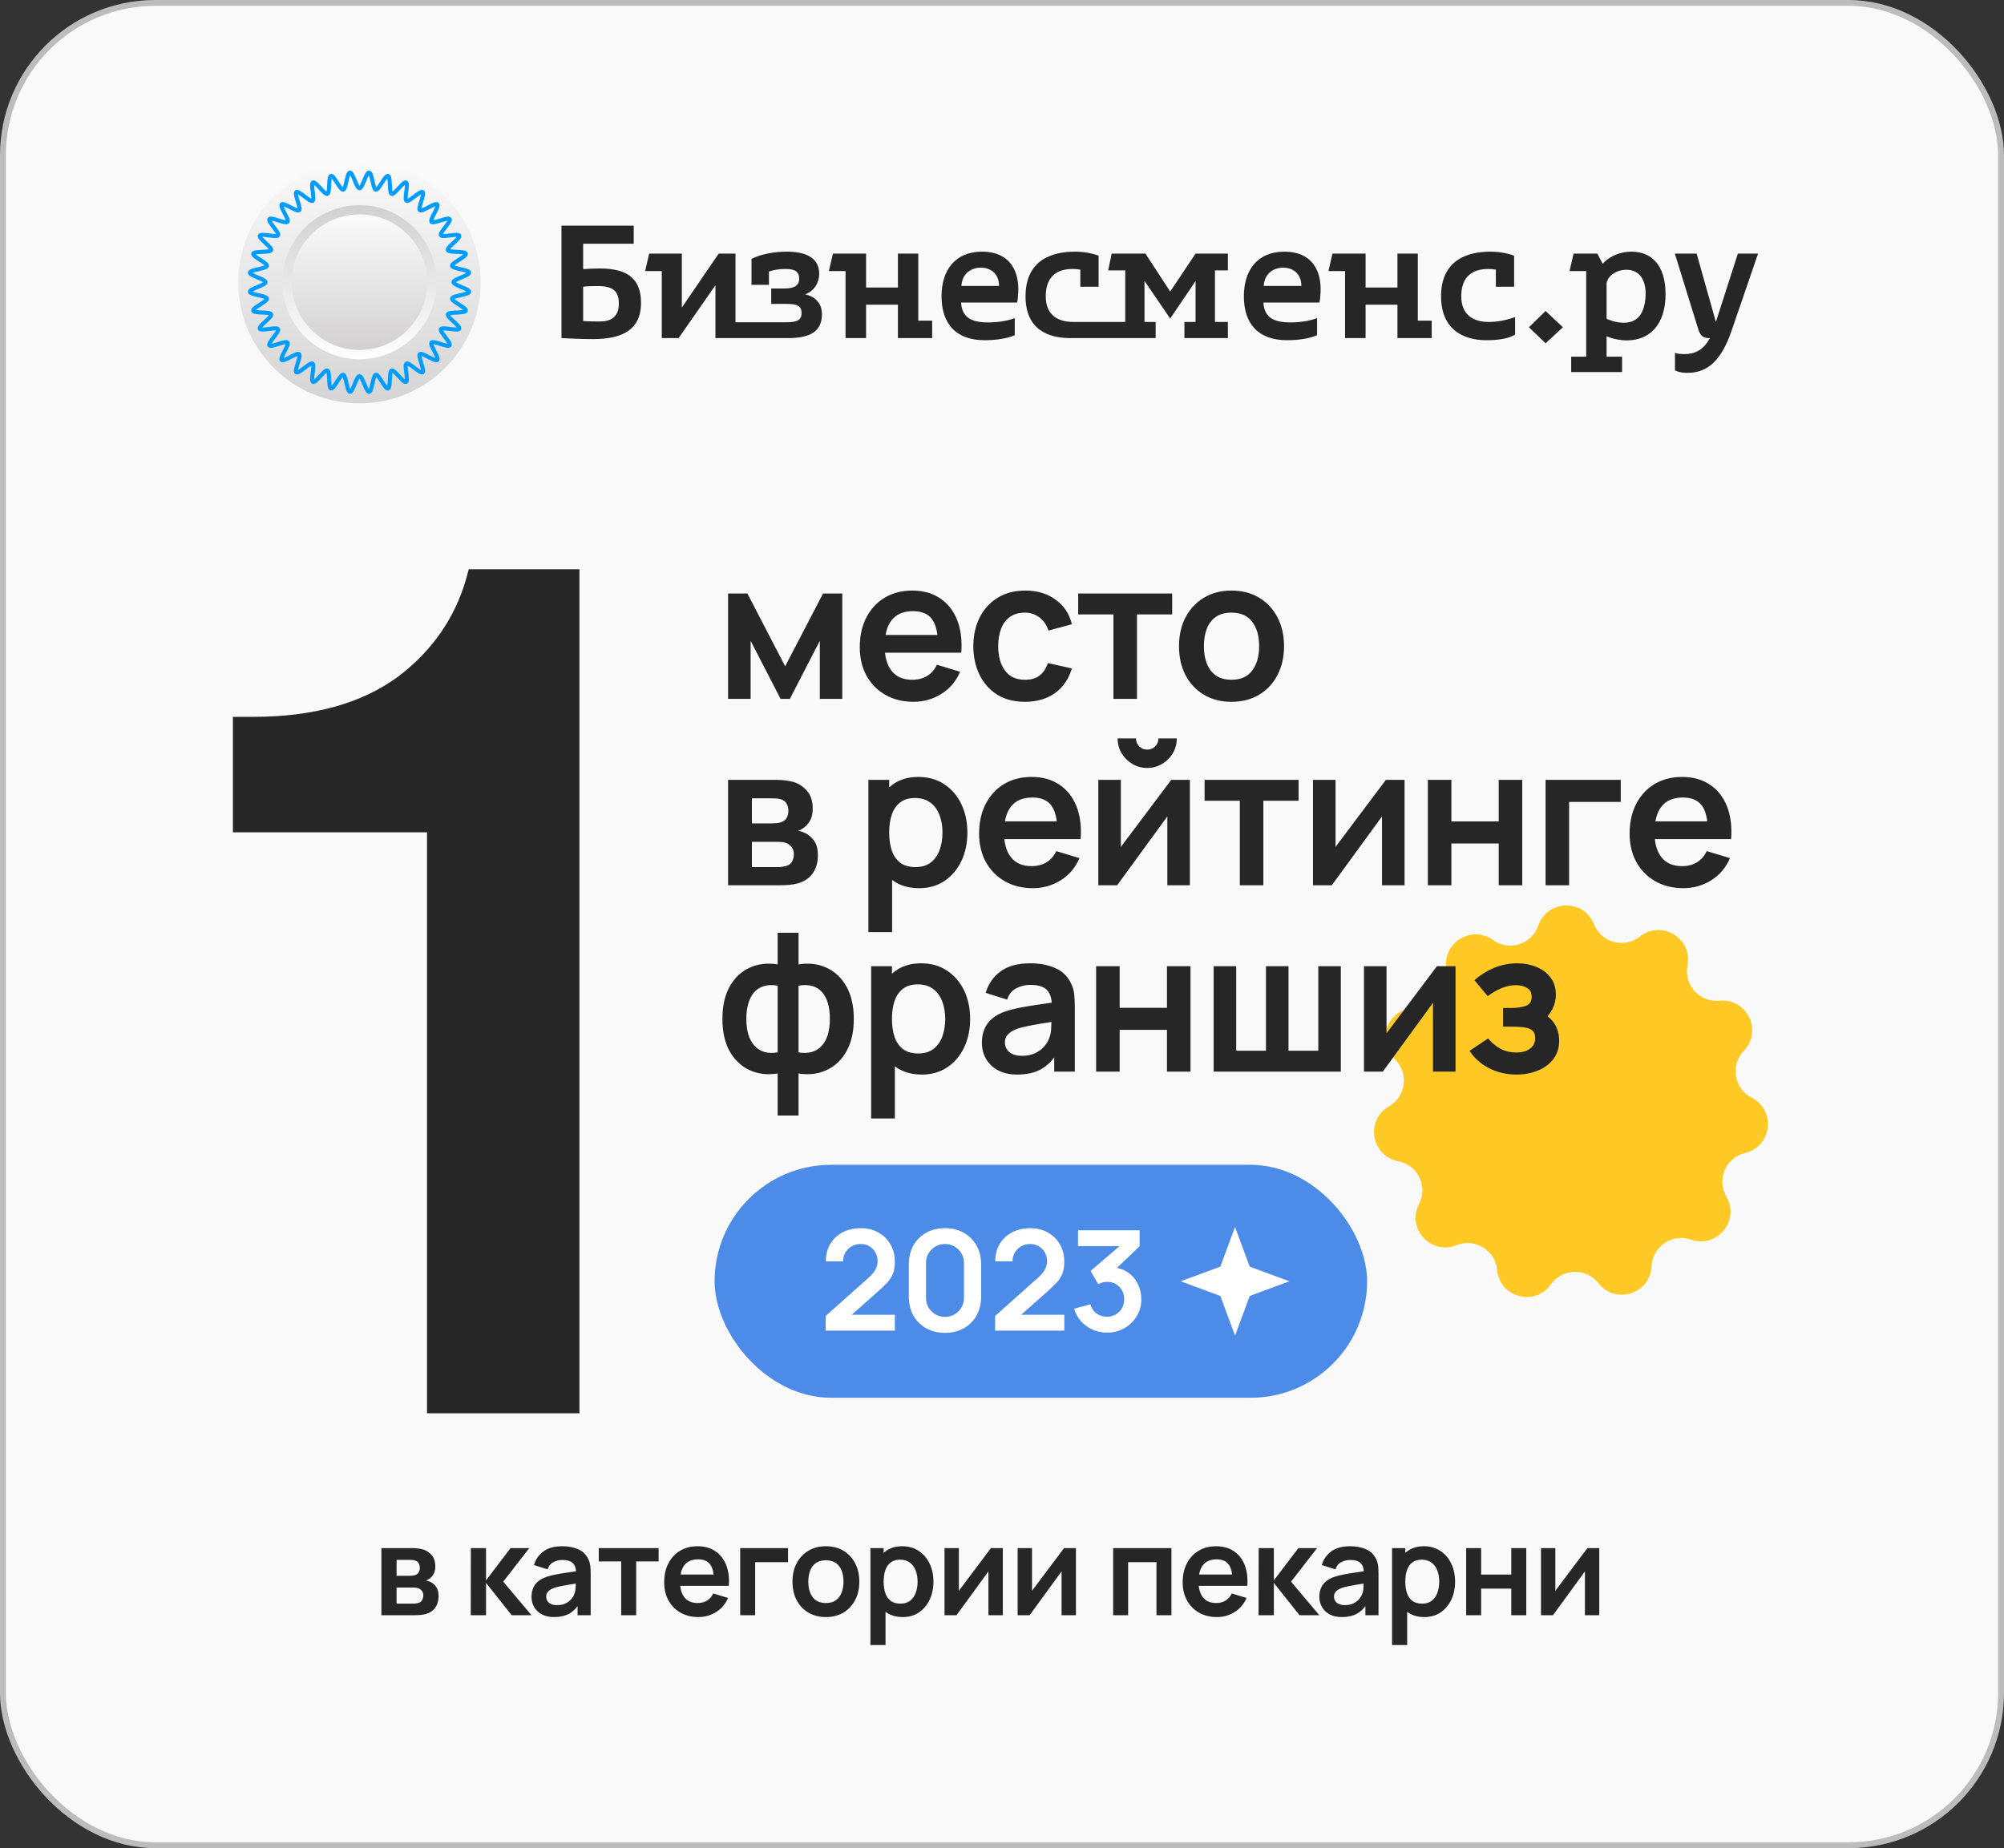
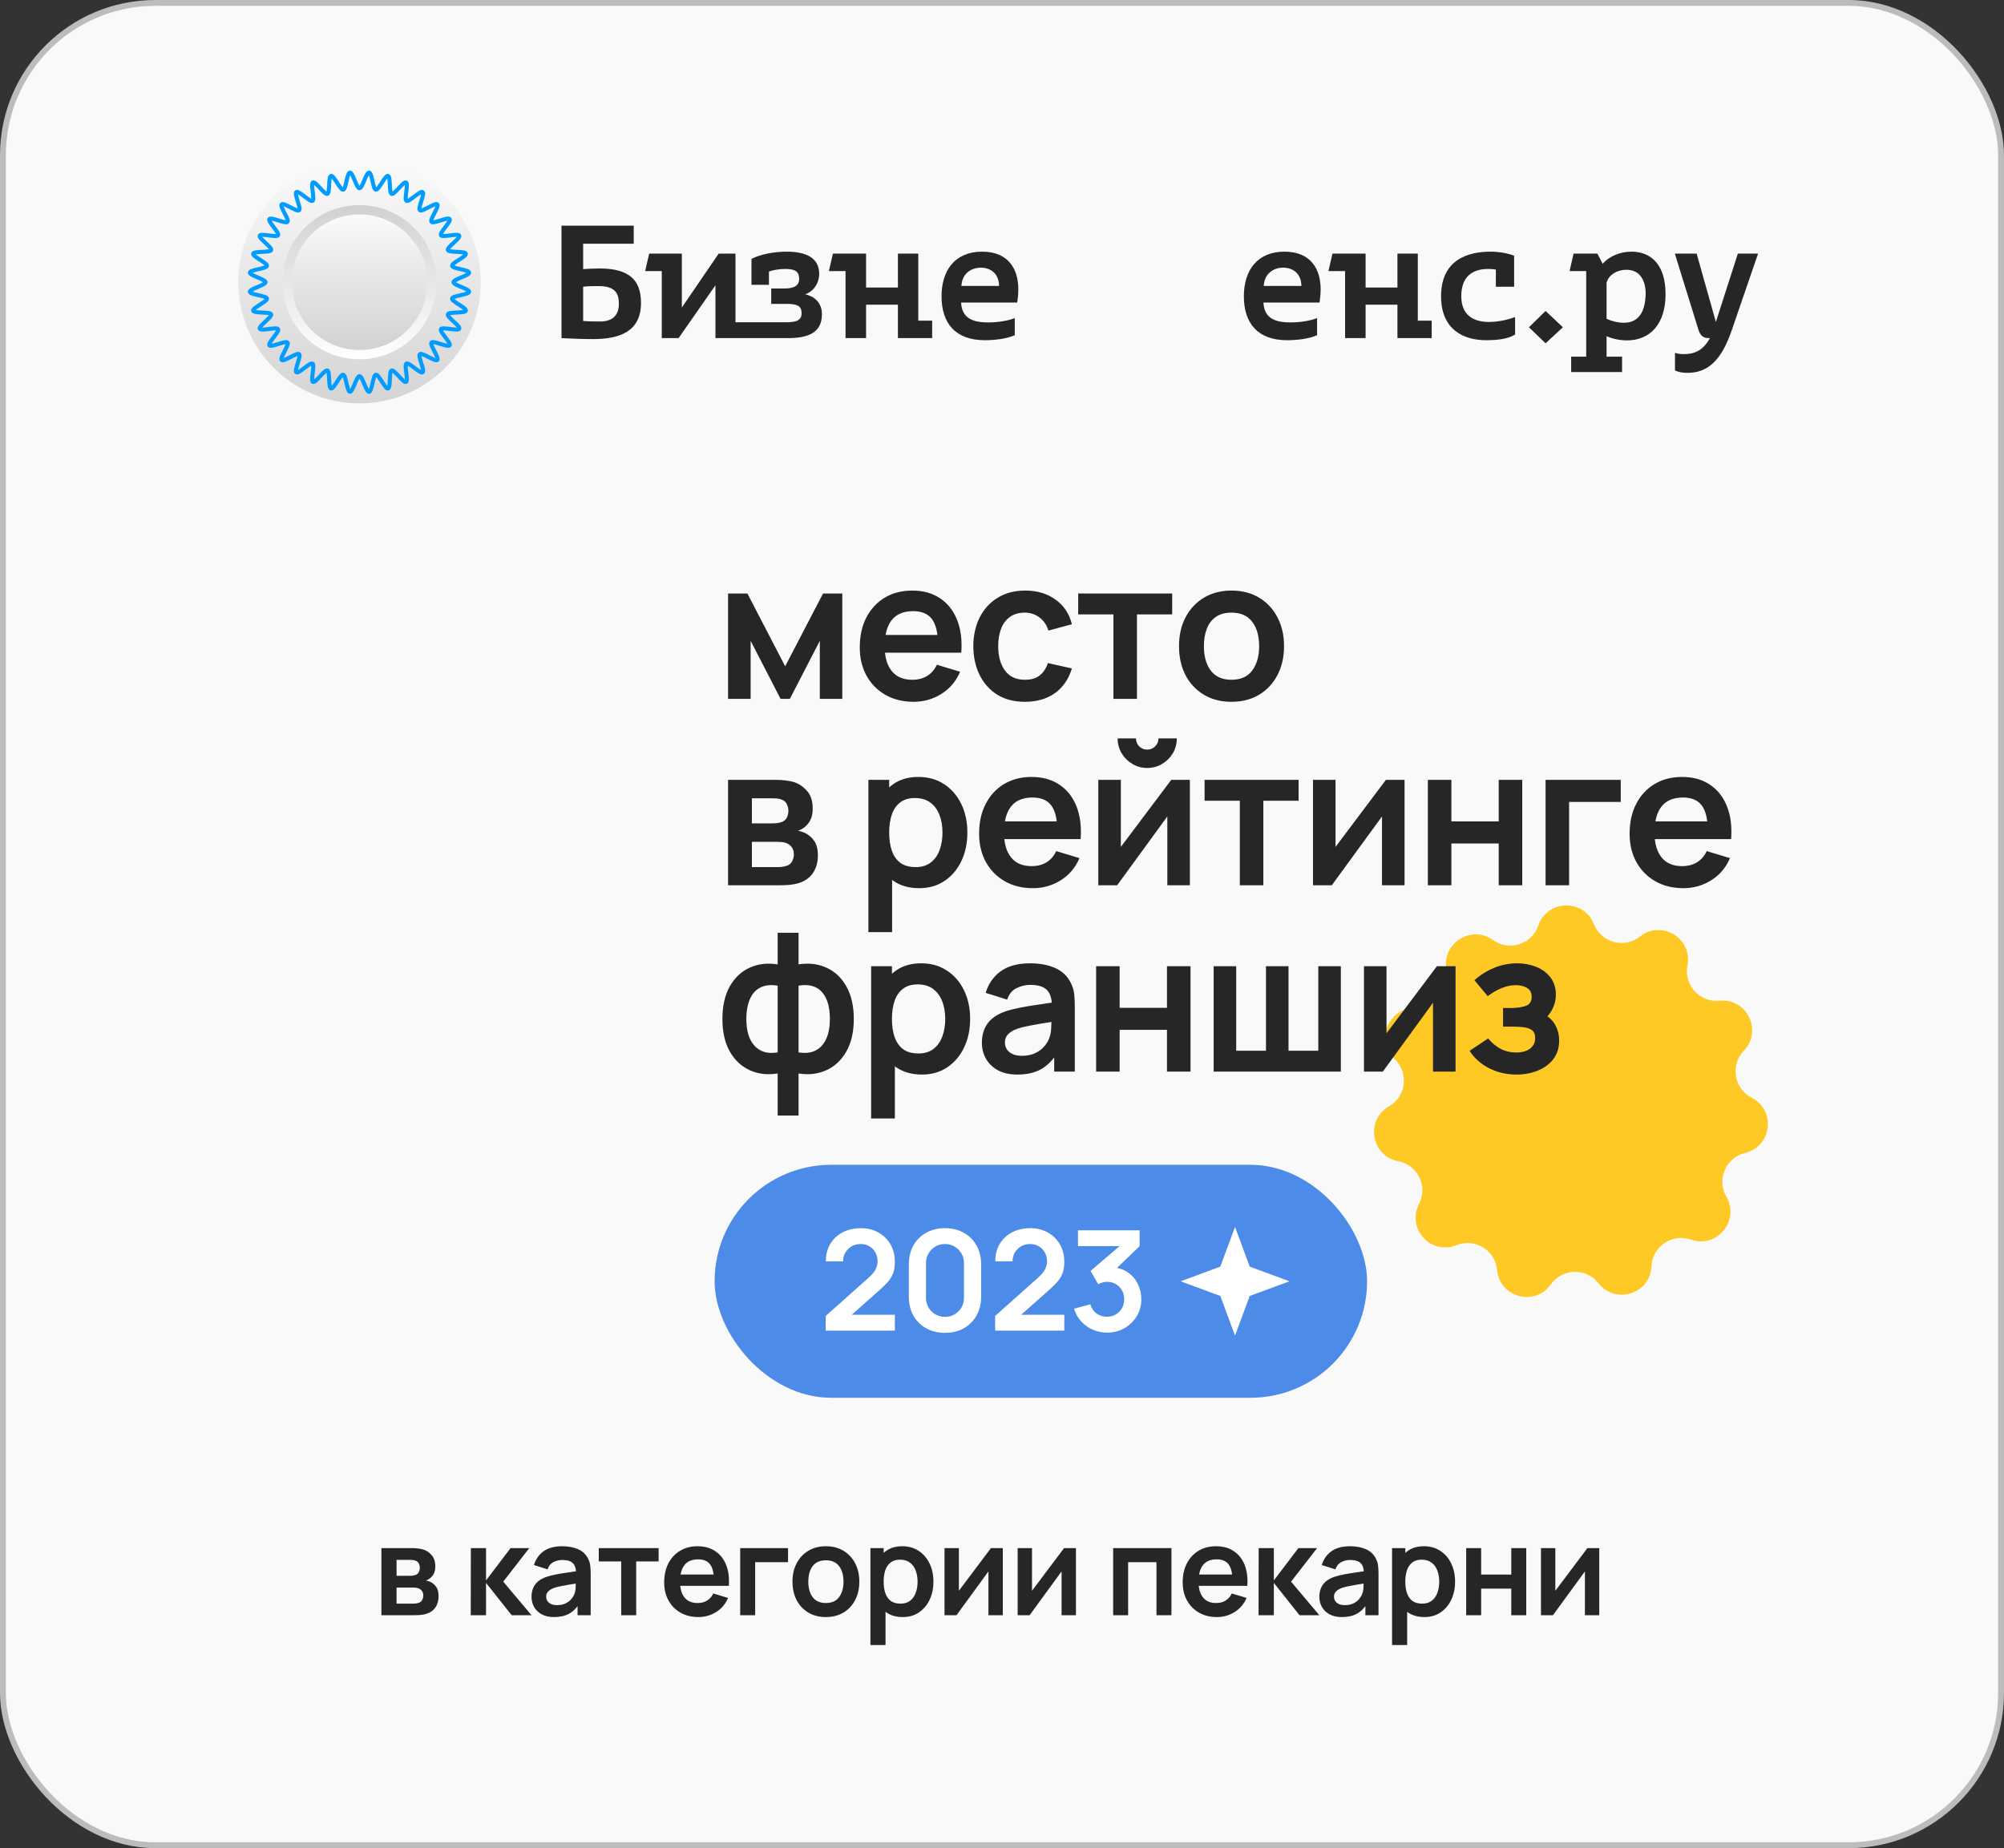
<svg xmlns="http://www.w3.org/2000/svg" width="129" height="119" viewBox="0 0 129 119" fill="none">
  <rect x="0" y="0" width="129" height="119" fill="#333333" stroke="none" />
  <rect x="0.188" y="0.188" width="128.623" height="118.623" rx="9.812" fill="#F9F9F9" />
  <path d="M99.832 82.7C98.808 84.15 96.533 83.54 96.371 81.772V81.772C96.255 80.498 94.941 79.697 93.754 80.177V80.177C92.109 80.843 90.525 79.1 91.344 77.526V77.526C91.935 76.391 91.263 75.006 90.005 74.769V74.769C88.261 74.44 87.87 72.117 89.411 71.236V71.236C90.522 70.6 90.705 69.072 89.775 68.192V68.192C88.485 66.973 89.412 64.808 91.185 64.899V64.899C92.463 64.965 93.443 63.778 93.136 62.535V62.535C92.711 60.812 94.662 59.492 96.103 60.527V60.527C97.143 61.274 98.609 60.806 99.023 59.594V59.594C99.597 57.914 101.952 57.858 102.605 59.509V59.509C103.076 60.699 104.562 61.097 105.566 60.302V60.302C106.956 59.199 108.968 60.425 108.625 62.166V62.166C108.377 63.423 109.413 64.562 110.687 64.435V64.435C112.453 64.259 113.482 66.378 112.252 67.657V67.657C111.365 68.58 111.62 70.098 112.76 70.68V70.68C114.341 71.487 114.061 73.826 112.335 74.237V74.237C111.09 74.534 110.484 75.949 111.128 77.055V77.055C112.022 78.589 110.522 80.405 108.847 79.818V79.818C107.639 79.394 106.365 80.257 106.309 81.536V81.536C106.231 83.309 103.988 84.026 102.896 82.627V82.627C102.109 81.617 100.57 81.654 99.832 82.7V82.7Z" fill="#FFC925" />
-   <path d="M30.171 36.652H37.3V91H27.488V53.592H14.993V46.157H16.296C20.18 46.157 23.297 45.288 25.648 43.551C27.999 41.762 29.506 39.462 30.171 36.652Z" fill="#262626" />
  <g opacity="0.99" clip-path="url(#clip0_1529_2)">
    <path d="M15.336 18.171C15.336 22.48 18.83 25.973 23.139 25.973C27.448 25.973 30.942 22.48 30.942 18.171C30.942 13.861 27.448 10.368 23.139 10.368C18.83 10.368 15.336 13.861 15.336 18.171Z" fill="url(#paint0_linear_1529_2)" />
    <path d="M18.175 18.171C18.175 20.911 20.397 23.133 23.137 23.133C25.878 23.133 28.1 20.911 28.1 18.171C28.1 15.43 25.878 13.209 23.137 13.209C20.397 13.209 18.175 15.43 18.175 18.171Z" fill="url(#paint1_linear_1529_2)" />
    <path d="M18.776 18.171C18.776 20.581 20.73 22.535 23.14 22.535C25.551 22.535 27.505 20.581 27.505 18.171C27.505 15.76 25.551 13.806 23.14 13.806C20.73 13.806 18.776 15.76 18.776 18.171Z" fill="url(#paint2_linear_1529_2)" />
    <path d="M29.189 18.17C29.189 17.977 30.215 17.742 30.199 17.553C30.182 17.361 29.13 17.306 29.098 17.119C29.064 16.93 30.035 16.52 29.986 16.337C29.936 16.151 28.891 16.28 28.826 16.102C28.76 15.921 29.644 15.348 29.563 15.175C29.482 15.002 28.475 15.312 28.38 15.147C28.284 14.981 29.054 14.263 28.945 14.107C28.835 13.95 27.897 14.43 27.774 14.284C27.651 14.137 28.286 13.296 28.151 13.161C28.016 13.026 27.175 13.661 27.028 13.538C26.882 13.415 27.362 12.477 27.205 12.367C27.049 12.258 26.331 13.028 26.165 12.932C26 12.837 26.31 11.83 26.136 11.749C25.964 11.668 25.391 12.552 25.21 12.486C25.032 12.421 25.161 11.376 24.975 11.326C24.792 11.277 24.382 12.248 24.193 12.214C24.006 12.182 23.951 11.13 23.759 11.113C23.57 11.097 23.334 12.123 23.142 12.123C22.949 12.123 22.713 11.097 22.525 11.113C22.333 11.13 22.277 12.182 22.091 12.214C21.901 12.248 21.491 11.277 21.308 11.326C21.123 11.376 21.252 12.421 21.073 12.486C20.893 12.552 20.32 11.668 20.147 11.749C19.973 11.83 20.283 12.837 20.118 12.932C19.953 13.028 19.234 12.258 19.078 12.367C18.921 12.477 19.401 13.415 19.255 13.538C19.109 13.661 18.268 13.026 18.133 13.161C17.998 13.296 18.632 14.137 18.509 14.284C18.386 14.43 17.448 13.95 17.339 14.107C17.229 14.263 18 14.981 17.904 15.147C17.808 15.312 16.801 15.002 16.72 15.176C16.64 15.348 17.523 15.921 17.458 16.102C17.393 16.28 16.347 16.151 16.298 16.337C16.249 16.52 17.219 16.93 17.186 17.119C17.153 17.306 16.101 17.361 16.084 17.553C16.068 17.742 17.095 17.977 17.095 18.17C17.095 18.363 16.068 18.599 16.084 18.787C16.101 18.979 17.153 19.035 17.186 19.221C17.219 19.41 16.249 19.82 16.298 20.004C16.347 20.189 17.393 20.06 17.458 20.239C17.523 20.419 16.64 20.992 16.72 21.165C16.801 21.339 17.808 21.029 17.904 21.194C18 21.359 17.229 22.078 17.339 22.234C17.449 22.391 18.387 21.911 18.509 22.057C18.632 22.203 17.998 23.044 18.133 23.179C18.268 23.314 19.109 22.68 19.255 22.803C19.401 22.926 18.922 23.863 19.078 23.973C19.234 24.083 19.953 23.312 20.118 23.408C20.283 23.504 19.974 24.511 20.147 24.592C20.32 24.672 20.893 23.789 21.073 23.854C21.252 23.919 21.123 24.965 21.308 25.014C21.491 25.063 21.901 24.093 22.091 24.126C22.277 24.159 22.333 25.211 22.525 25.228C22.713 25.244 22.949 24.217 23.142 24.217C23.334 24.217 23.57 25.244 23.759 25.228C23.951 25.211 24.006 24.159 24.193 24.126C24.382 24.093 24.792 25.063 24.975 25.014C25.161 24.965 25.032 23.919 25.21 23.854C25.391 23.789 25.964 24.672 26.136 24.592C26.31 24.511 26 23.504 26.165 23.408C26.331 23.312 27.049 24.083 27.206 23.973C27.362 23.863 26.882 22.925 27.029 22.803C27.175 22.68 28.016 23.314 28.151 23.179C28.286 23.044 27.651 22.203 27.774 22.057C27.897 21.911 28.835 22.39 28.945 22.234C29.054 22.078 28.284 21.359 28.38 21.194C28.475 21.029 29.482 21.338 29.563 21.165C29.644 20.992 28.76 20.419 28.826 20.239C28.891 20.06 29.936 20.189 29.986 20.004C30.035 19.82 29.064 19.41 29.098 19.221C29.13 19.035 30.182 18.979 30.199 18.787C30.215 18.599 29.189 18.363 29.189 18.17Z" stroke="#009BFF" stroke-width="0.26" stroke-miterlimit="10" />
    <path d="M37.538 15.694H40.794V14.529H36.144V21.77C36.737 21.801 37.475 21.833 38.183 21.833C39.91 21.833 41.262 21.333 41.262 19.502C41.262 18.025 40.492 17.286 38.599 17.286C38.276 17.286 37.86 17.307 37.538 17.328V15.694ZM37.538 18.462C37.86 18.42 38.162 18.42 38.516 18.42C39.598 18.42 39.837 18.878 39.837 19.565C39.837 20.199 39.525 20.699 38.64 20.699C38.307 20.699 37.933 20.699 37.538 20.667V18.462Z" fill="#242424" />
    <path d="M48.374 18.337H49.498V17.484C49.727 17.401 50.122 17.317 50.538 17.317C51.173 17.317 51.444 17.474 51.444 17.962C51.444 18.347 51.173 18.576 50.507 18.576H49.644V19.565H50.59C51.35 19.565 51.599 19.71 51.599 20.168C51.599 20.584 51.329 20.751 50.632 20.751H47.344V16.329H46.263L43.89 19.804V16.329H41.789L41.529 17.453H42.6V21.77H43.682L46.054 18.368V21.77H50.705C51.901 21.77 52.91 21.5 52.91 20.23C52.91 19.658 52.609 19.128 51.828 18.951C52.421 18.743 52.733 18.181 52.733 17.64C52.733 16.589 51.87 16.204 50.632 16.204C49.841 16.204 48.936 16.371 48.374 16.672V18.337Z" fill="#242424" />
    <path d="M55.75 19.617H57.8V21.77H60.005V20.647H59.111V16.329H57.8V18.514H55.75V16.329H53.617L53.357 17.453H54.429V21.77H55.75V19.617Z" fill="#242424" />
    <path d="M65.477 19.481C65.519 19.232 65.55 18.92 65.55 18.618C65.55 17.39 64.967 16.204 63.219 16.204C61.451 16.204 60.608 17.432 60.608 19.076C60.608 20.823 61.513 21.905 63.386 21.905C63.979 21.905 64.759 21.833 65.321 21.583V20.48C64.925 20.647 64.239 20.761 63.625 20.761C62.689 20.761 61.919 20.543 61.867 19.481H65.477ZM61.888 18.41C61.929 17.609 62.522 17.234 63.136 17.234C63.729 17.234 64.301 17.578 64.312 18.41H61.888Z" fill="#242424" />
-     <path d="M79.041 20.73H78.209V17.411H79.041V16.329H76.96L75.327 18.774L73.735 16.329H71.561L71.332 17.411H72.434V20.73H69.085C68.148 20.73 67.316 20.324 67.316 19.076C67.316 17.806 68.034 17.317 69.053 17.317C69.22 17.317 69.365 17.328 69.542 17.359V18.462H70.718V16.464C70.291 16.298 69.719 16.204 69.189 16.204C67.815 16.204 66.016 16.672 66.016 19.076C66.016 21.198 67.43 21.77 68.918 21.77H74.39V20.73H73.672V18.087L75.327 20.511L76.96 18.098V20.73H76.242V21.77H79.041V20.73Z" fill="#242424" />
    <path d="M84.938 19.481C84.979 19.232 85.011 18.92 85.011 18.618C85.011 17.39 84.428 16.204 82.68 16.204C80.912 16.204 80.069 17.432 80.069 19.076C80.069 20.823 80.974 21.905 82.847 21.905C83.44 21.905 84.22 21.833 84.782 21.583V20.48C84.386 20.647 83.7 20.761 83.086 20.761C82.15 20.761 81.38 20.543 81.328 19.481H84.938ZM81.349 18.41C81.39 17.609 81.983 17.234 82.597 17.234C83.19 17.234 83.762 17.578 83.773 18.41H81.349Z" fill="#242424" />
    <path d="M87.905 19.617H89.955V21.77H92.16V20.647H91.266V16.329H89.955V18.514H87.905V16.329H85.773L85.513 17.453H86.584V21.77H87.905V19.617Z" fill="#242424" />
    <path d="M97.528 20.418C96.998 20.605 96.425 20.73 95.832 20.73C94.896 20.73 94.064 20.324 94.064 19.076C94.064 17.806 94.782 17.317 95.801 17.317C95.968 17.317 96.113 17.328 96.29 17.359V18.462H97.466V16.464C97.039 16.298 96.467 16.204 95.936 16.204C94.563 16.204 92.763 16.672 92.763 19.076C92.763 21.198 94.178 21.905 95.666 21.905C96.311 21.905 97.05 21.843 97.528 21.541V20.418Z" fill="#242424" />
    <path d="M99.491 22.103L100.604 21.073L99.491 20.022L98.419 21.073L99.491 22.103Z" fill="#242424" />
    <path d="M104.686 17.369C105.529 17.369 105.893 17.994 105.934 18.805C105.934 20.002 105.539 20.782 104.53 20.782C104.166 20.782 103.76 20.688 103.417 20.522V18.212C103.541 17.692 104.114 17.369 104.686 17.369ZM103.417 22.967V21.645C103.802 21.822 104.291 21.916 104.738 21.916C106.163 21.916 107.214 20.927 107.214 18.94C107.214 17.037 106.278 16.204 105.019 16.204C104.332 16.204 103.625 16.464 103.167 16.985L102.824 16.329H101.294L101.034 17.453H102.106V22.967H101.138V23.955H104.415V22.967H103.417Z" fill="#242424" />
    <path d="M107.811 16.329L109.33 21.229C109.475 21.687 109.715 21.781 110.068 21.77C109.621 22.602 109.028 22.8 108.414 22.8C108.237 22.8 107.998 22.79 107.821 22.717V23.851C108.081 23.976 108.352 24.007 108.622 24.007C109.912 24.007 110.807 23.237 111.483 21.24L113.169 16.329H111.868L110.453 20.73L109.215 16.329H107.811Z" fill="#242424" />
  </g>
  <path d="M24.552 104V99.68H26.516C26.657 99.68 26.789 99.688 26.912 99.704C27.035 99.72 27.14 99.74 27.228 99.764C27.436 99.825 27.62 99.945 27.78 100.124C27.94 100.3 28.02 100.544 28.02 100.856C28.02 101.04 27.991 101.192 27.932 101.312C27.873 101.429 27.796 101.528 27.7 101.608C27.655 101.645 27.608 101.677 27.56 101.704C27.512 101.731 27.464 101.752 27.416 101.768C27.52 101.784 27.619 101.815 27.712 101.86C27.859 101.932 27.981 102.039 28.08 102.18C28.181 102.321 28.232 102.52 28.232 102.776C28.232 103.067 28.161 103.312 28.02 103.512C27.881 103.709 27.677 103.847 27.408 103.924C27.309 103.951 27.196 103.971 27.068 103.984C26.94 103.995 26.809 104 26.676 104H24.552ZM25.528 103.256H26.608C26.664 103.256 26.725 103.251 26.792 103.24C26.859 103.229 26.919 103.215 26.972 103.196C27.068 103.161 27.137 103.1 27.18 103.012C27.225 102.924 27.248 102.832 27.248 102.736C27.248 102.605 27.215 102.501 27.148 102.424C27.084 102.344 27.007 102.291 26.916 102.264C26.863 102.243 26.804 102.231 26.74 102.228C26.679 102.223 26.628 102.22 26.588 102.22H25.528V103.256ZM25.528 101.464H26.328C26.411 101.464 26.491 101.46 26.568 101.452C26.648 101.441 26.715 101.424 26.768 101.4C26.856 101.365 26.92 101.307 26.96 101.224C27.003 101.141 27.024 101.049 27.024 100.948C27.024 100.841 27 100.745 26.952 100.66C26.907 100.572 26.833 100.513 26.732 100.484C26.665 100.457 26.584 100.443 26.488 100.44C26.395 100.437 26.335 100.436 26.308 100.436H25.528V101.464ZM30.302 104L30.31 99.68H31.286V101.76L32.866 99.68H34.07L32.394 101.84L34.214 104H32.938L31.286 101.92V104H30.302ZM35.663 104.12C35.351 104.12 35.087 104.061 34.871 103.944C34.655 103.824 34.491 103.665 34.379 103.468C34.27 103.271 34.215 103.053 34.215 102.816C34.215 102.608 34.25 102.421 34.319 102.256C34.388 102.088 34.495 101.944 34.639 101.824C34.783 101.701 34.97 101.601 35.199 101.524C35.372 101.468 35.575 101.417 35.807 101.372C36.042 101.327 36.295 101.285 36.567 101.248C36.842 101.208 37.128 101.165 37.427 101.12L37.083 101.316C37.086 101.017 37.019 100.797 36.883 100.656C36.747 100.515 36.518 100.444 36.195 100.444C36 100.444 35.812 100.489 35.631 100.58C35.45 100.671 35.323 100.827 35.251 101.048L34.371 100.772C34.478 100.407 34.68 100.113 34.979 99.892C35.28 99.671 35.686 99.56 36.195 99.56C36.579 99.56 36.916 99.623 37.207 99.748C37.5 99.873 37.718 100.079 37.859 100.364C37.936 100.516 37.983 100.672 37.999 100.832C38.015 100.989 38.023 101.161 38.023 101.348V104H37.179V103.064L37.319 103.216C37.124 103.528 36.896 103.757 36.635 103.904C36.376 104.048 36.052 104.12 35.663 104.12ZM35.855 103.352C36.074 103.352 36.26 103.313 36.415 103.236C36.57 103.159 36.692 103.064 36.783 102.952C36.876 102.84 36.939 102.735 36.971 102.636C37.022 102.513 37.05 102.373 37.055 102.216C37.063 102.056 37.067 101.927 37.067 101.828L37.363 101.916C37.072 101.961 36.823 102.001 36.615 102.036C36.407 102.071 36.228 102.104 36.079 102.136C35.93 102.165 35.798 102.199 35.683 102.236C35.571 102.276 35.476 102.323 35.399 102.376C35.322 102.429 35.262 102.491 35.219 102.56C35.179 102.629 35.159 102.711 35.159 102.804C35.159 102.911 35.186 103.005 35.239 103.088C35.292 103.168 35.37 103.232 35.471 103.28C35.575 103.328 35.703 103.352 35.855 103.352ZM39.988 104V100.536H38.544V99.68H42.396V100.536H40.952V104H39.988ZM44.958 104.12C44.521 104.12 44.137 104.025 43.806 103.836C43.476 103.647 43.217 103.384 43.03 103.048C42.846 102.712 42.754 102.325 42.754 101.888C42.754 101.416 42.845 101.007 43.026 100.66C43.208 100.311 43.46 100.04 43.782 99.848C44.105 99.656 44.478 99.56 44.902 99.56C45.35 99.56 45.73 99.665 46.042 99.876C46.357 100.084 46.59 100.379 46.742 100.76C46.894 101.141 46.952 101.591 46.914 102.108H45.958V101.756C45.956 101.287 45.873 100.944 45.71 100.728C45.548 100.512 45.292 100.404 44.942 100.404C44.548 100.404 44.254 100.527 44.062 100.772C43.87 101.015 43.774 101.371 43.774 101.84C43.774 102.277 43.87 102.616 44.062 102.856C44.254 103.096 44.534 103.216 44.902 103.216C45.14 103.216 45.344 103.164 45.514 103.06C45.688 102.953 45.821 102.8 45.914 102.6L46.866 102.888C46.701 103.277 46.445 103.58 46.098 103.796C45.754 104.012 45.374 104.12 44.958 104.12ZM43.47 102.108V101.38H46.442V102.108H43.47ZM47.647 104V99.68H50.727V100.584H48.611V104H47.647ZM53.16 104.12C52.728 104.12 52.351 104.023 52.029 103.828C51.706 103.633 51.455 103.365 51.276 103.024C51.1 102.68 51.013 102.285 51.013 101.84C51.013 101.387 51.103 100.989 51.285 100.648C51.466 100.307 51.718 100.04 52.041 99.848C52.363 99.656 52.736 99.56 53.16 99.56C53.595 99.56 53.974 99.657 54.297 99.852C54.619 100.047 54.87 100.316 55.048 100.66C55.227 101.001 55.316 101.395 55.316 101.84C55.316 102.288 55.226 102.684 55.044 103.028C54.866 103.369 54.615 103.637 54.292 103.832C53.97 104.024 53.593 104.12 53.16 104.12ZM53.16 103.216C53.544 103.216 53.83 103.088 54.017 102.832C54.203 102.576 54.297 102.245 54.297 101.84C54.297 101.421 54.202 101.088 54.013 100.84C53.823 100.589 53.539 100.464 53.16 100.464C52.902 100.464 52.688 100.523 52.52 100.64C52.355 100.755 52.233 100.916 52.153 101.124C52.072 101.329 52.032 101.568 52.032 101.84C52.032 102.259 52.127 102.593 52.316 102.844C52.508 103.092 52.79 103.216 53.16 103.216ZM58.114 104.12C57.693 104.12 57.339 104.02 57.054 103.82C56.769 103.62 56.554 103.348 56.41 103.004C56.266 102.657 56.194 102.269 56.194 101.84C56.194 101.405 56.266 101.016 56.41 100.672C56.554 100.328 56.764 100.057 57.042 99.86C57.322 99.66 57.667 99.56 58.078 99.56C58.486 99.56 58.839 99.66 59.138 99.86C59.439 100.057 59.672 100.328 59.838 100.672C60.003 101.013 60.086 101.403 60.086 101.84C60.086 102.272 60.005 102.66 59.842 103.004C59.679 103.348 59.45 103.62 59.154 103.82C58.858 104.02 58.511 104.12 58.114 104.12ZM56.03 105.92V99.68H56.882V102.712H57.002V105.92H56.03ZM57.966 103.256C58.217 103.256 58.423 103.193 58.586 103.068C58.748 102.943 58.868 102.773 58.946 102.56C59.026 102.344 59.066 102.104 59.066 101.84C59.066 101.579 59.026 101.341 58.946 101.128C58.866 100.912 58.742 100.741 58.574 100.616C58.406 100.488 58.193 100.424 57.934 100.424C57.688 100.424 57.489 100.484 57.334 100.604C57.179 100.721 57.065 100.887 56.99 101.1C56.918 101.311 56.882 101.557 56.882 101.84C56.882 102.12 56.918 102.367 56.99 102.58C57.065 102.793 57.181 102.96 57.338 103.08C57.498 103.197 57.707 103.256 57.966 103.256ZM64.552 99.68V104H63.627V101.18L61.572 104H60.8V99.68H61.724V102.428L63.788 99.68H64.552ZM69.259 99.68V104H68.335V101.18L66.279 104H65.507V99.68H66.431V102.428L68.495 99.68H69.259ZM71.655 104V99.68H75.407V104H74.443V100.584H72.619V104H71.655ZM78.335 104.12C77.897 104.12 77.513 104.025 77.183 103.836C76.852 103.647 76.593 103.384 76.407 103.048C76.223 102.712 76.131 102.325 76.131 101.888C76.131 101.416 76.221 101.007 76.403 100.66C76.584 100.311 76.836 100.04 77.159 99.848C77.481 99.656 77.855 99.56 78.279 99.56C78.727 99.56 79.107 99.665 79.419 99.876C79.733 100.084 79.967 100.379 80.119 100.76C80.271 101.141 80.328 101.591 80.291 102.108H79.335V101.756C79.332 101.287 79.249 100.944 79.087 100.728C78.924 100.512 78.668 100.404 78.319 100.404C77.924 100.404 77.631 100.527 77.439 100.772C77.247 101.015 77.151 101.371 77.151 101.84C77.151 102.277 77.247 102.616 77.439 102.856C77.631 103.096 77.911 103.216 78.279 103.216C78.516 103.216 78.72 103.164 78.891 103.06C79.064 102.953 79.197 102.8 79.291 102.6L80.243 102.888C80.077 103.277 79.821 103.58 79.475 103.796C79.131 104.012 78.751 104.12 78.335 104.12ZM76.847 102.108V101.38H79.819V102.108H76.847ZM81.015 104L81.023 99.68H81.999V101.76L83.579 99.68H84.783L83.107 101.84L84.927 104H83.651L81.999 101.92V104H81.015ZM86.376 104.12C86.064 104.12 85.8 104.061 85.584 103.944C85.368 103.824 85.204 103.665 85.092 103.468C84.983 103.271 84.928 103.053 84.928 102.816C84.928 102.608 84.963 102.421 85.032 102.256C85.101 102.088 85.208 101.944 85.352 101.824C85.496 101.701 85.683 101.601 85.912 101.524C86.085 101.468 86.288 101.417 86.52 101.372C86.754 101.327 87.008 101.285 87.28 101.248C87.555 101.208 87.841 101.165 88.14 101.12L87.796 101.316C87.799 101.017 87.732 100.797 87.596 100.656C87.46 100.515 87.231 100.444 86.908 100.444C86.713 100.444 86.525 100.489 86.344 100.58C86.162 100.671 86.036 100.827 85.964 101.048L85.084 100.772C85.191 100.407 85.393 100.113 85.692 99.892C85.993 99.671 86.398 99.56 86.908 99.56C87.292 99.56 87.629 99.623 87.92 99.748C88.213 99.873 88.43 100.079 88.572 100.364C88.649 100.516 88.696 100.672 88.712 100.832C88.728 100.989 88.736 101.161 88.736 101.348V104H87.892V103.064L88.032 103.216C87.837 103.528 87.609 103.757 87.348 103.904C87.089 104.048 86.765 104.12 86.376 104.12ZM86.568 103.352C86.787 103.352 86.973 103.313 87.128 103.236C87.282 103.159 87.405 103.064 87.496 102.952C87.589 102.84 87.652 102.735 87.684 102.636C87.734 102.513 87.763 102.373 87.768 102.216C87.776 102.056 87.78 101.927 87.78 101.828L88.076 101.916C87.785 101.961 87.536 102.001 87.328 102.036C87.12 102.071 86.941 102.104 86.792 102.136C86.642 102.165 86.51 102.199 86.396 102.236C86.284 102.276 86.189 102.323 86.112 102.376C86.034 102.429 85.975 102.491 85.932 102.56C85.892 102.629 85.872 102.711 85.872 102.804C85.872 102.911 85.898 103.005 85.952 103.088C86.005 103.168 86.082 103.232 86.184 103.28C86.288 103.328 86.416 103.352 86.568 103.352ZM91.693 104.12C91.272 104.12 90.918 104.02 90.633 103.82C90.348 103.62 90.133 103.348 89.989 103.004C89.845 102.657 89.773 102.269 89.773 101.84C89.773 101.405 89.845 101.016 89.989 100.672C90.133 100.328 90.344 100.057 90.621 99.86C90.901 99.66 91.246 99.56 91.657 99.56C92.065 99.56 92.418 99.66 92.717 99.86C93.019 100.057 93.252 100.328 93.417 100.672C93.582 101.013 93.665 101.403 93.665 101.84C93.665 102.272 93.584 102.66 93.421 103.004C93.258 103.348 93.029 103.62 92.733 103.82C92.437 104.02 92.091 104.12 91.693 104.12ZM89.609 105.92V99.68H90.461V102.712H90.581V105.92H89.609ZM91.545 103.256C91.796 103.256 92.002 103.193 92.165 103.068C92.328 102.943 92.448 102.773 92.525 102.56C92.605 102.344 92.645 102.104 92.645 101.84C92.645 101.579 92.605 101.341 92.525 101.128C92.445 100.912 92.321 100.741 92.153 100.616C91.985 100.488 91.772 100.424 91.513 100.424C91.268 100.424 91.068 100.484 90.913 100.604C90.758 100.721 90.644 100.887 90.569 101.1C90.497 101.311 90.461 101.557 90.461 101.84C90.461 102.12 90.497 102.367 90.569 102.58C90.644 102.793 90.76 102.96 90.917 103.08C91.077 103.197 91.287 103.256 91.545 103.256ZM94.379 104V99.68H95.343V101.384H97.283V99.68H98.247V104H97.283V102.288H95.343V104H94.379ZM102.947 99.68V104H102.023V101.18L99.967 104H99.195V99.68H100.119V102.428L102.183 99.68H102.947Z" fill="#262626" />
  <path d="M46.867 45V38.214H48.111L50.543 42.901L52.981 38.214H54.218V45H52.773V41.261L50.844 45H50.247L48.319 41.261V45H46.867ZM58.807 45.188C58.12 45.188 57.517 45.04 56.997 44.742C56.478 44.445 56.072 44.032 55.778 43.505C55.489 42.977 55.345 42.369 55.345 41.682C55.345 40.941 55.487 40.298 55.772 39.754C56.057 39.205 56.453 38.78 56.959 38.478C57.466 38.176 58.053 38.026 58.719 38.026C59.423 38.026 60.02 38.191 60.51 38.522C61.004 38.849 61.37 39.312 61.609 39.911C61.848 40.51 61.938 41.215 61.879 42.028H60.378V41.475C60.373 40.738 60.244 40.2 59.988 39.86C59.733 39.521 59.33 39.351 58.782 39.351C58.162 39.351 57.701 39.544 57.399 39.929C57.098 40.311 56.947 40.87 56.947 41.607C56.947 42.294 57.098 42.826 57.399 43.203C57.701 43.58 58.141 43.769 58.719 43.769C59.092 43.769 59.412 43.687 59.68 43.523C59.952 43.356 60.162 43.115 60.309 42.801L61.804 43.253C61.544 43.865 61.142 44.34 60.597 44.68C60.057 45.019 59.46 45.188 58.807 45.188ZM56.469 42.028V40.885H61.138V42.028H56.469ZM65.977 45.188C65.277 45.188 64.68 45.033 64.186 44.724C63.692 44.409 63.313 43.982 63.049 43.442C62.789 42.901 62.657 42.29 62.653 41.607C62.657 40.912 62.793 40.296 63.061 39.76C63.334 39.219 63.719 38.796 64.217 38.491C64.716 38.181 65.309 38.026 65.996 38.026C66.766 38.026 67.418 38.22 67.95 38.61C68.486 38.995 68.836 39.523 68.999 40.193L67.491 40.602C67.374 40.237 67.179 39.955 66.907 39.754C66.634 39.548 66.324 39.446 65.977 39.446C65.583 39.446 65.258 39.54 65.003 39.728C64.747 39.913 64.559 40.168 64.437 40.495C64.316 40.822 64.255 41.192 64.255 41.607C64.255 42.252 64.4 42.774 64.689 43.172C64.978 43.569 65.407 43.769 65.977 43.769C66.379 43.769 66.695 43.676 66.925 43.492C67.16 43.308 67.336 43.042 67.453 42.694L68.999 43.04C68.79 43.731 68.423 44.263 67.899 44.636C67.376 45.004 66.735 45.188 65.977 45.188ZM71.673 45V39.559H69.404V38.214H75.455V39.559H73.187V45H71.673ZM79.269 45.188C78.59 45.188 77.998 45.036 77.491 44.73C76.984 44.424 76.59 44.003 76.309 43.467C76.033 42.926 75.895 42.307 75.895 41.607C75.895 40.895 76.037 40.271 76.322 39.735C76.607 39.199 77.003 38.78 77.51 38.478C78.016 38.176 78.603 38.026 79.269 38.026C79.952 38.026 80.546 38.179 81.053 38.484C81.56 38.79 81.954 39.213 82.234 39.754C82.515 40.29 82.655 40.908 82.655 41.607C82.655 42.311 82.513 42.933 82.228 43.473C81.948 44.009 81.554 44.43 81.047 44.736C80.54 45.038 79.947 45.188 79.269 45.188ZM79.269 43.769C79.872 43.769 80.32 43.567 80.613 43.165C80.907 42.763 81.053 42.244 81.053 41.607C81.053 40.949 80.904 40.426 80.607 40.036C80.31 39.642 79.864 39.446 79.269 39.446C78.862 39.446 78.527 39.538 78.263 39.722C78.004 39.902 77.811 40.156 77.685 40.482C77.56 40.805 77.497 41.18 77.497 41.607C77.497 42.265 77.646 42.79 77.943 43.184C78.245 43.574 78.686 43.769 79.269 43.769ZM46.867 57V50.214H49.952C50.174 50.214 50.382 50.227 50.574 50.252C50.767 50.277 50.932 50.308 51.071 50.346C51.397 50.442 51.686 50.631 51.938 50.912C52.189 51.188 52.315 51.571 52.315 52.061C52.315 52.35 52.269 52.589 52.176 52.778C52.084 52.962 51.963 53.117 51.812 53.243C51.741 53.301 51.667 53.352 51.592 53.394C51.517 53.435 51.441 53.469 51.366 53.494C51.529 53.519 51.684 53.567 51.831 53.639C52.061 53.752 52.254 53.919 52.409 54.141C52.568 54.363 52.648 54.675 52.648 55.077C52.648 55.534 52.537 55.919 52.315 56.233C52.097 56.543 51.776 56.759 51.353 56.881C51.198 56.922 51.02 56.954 50.819 56.975C50.618 56.992 50.413 57 50.203 57H46.867ZM48.4 55.831H50.097C50.185 55.831 50.281 55.823 50.386 55.806C50.49 55.789 50.585 55.766 50.668 55.737C50.819 55.683 50.928 55.586 50.995 55.448C51.066 55.31 51.102 55.165 51.102 55.014C51.102 54.809 51.05 54.646 50.945 54.524C50.844 54.399 50.723 54.315 50.58 54.273C50.497 54.24 50.404 54.221 50.304 54.217C50.208 54.208 50.128 54.204 50.065 54.204H48.4V55.831ZM48.4 53.017H49.657C49.787 53.017 49.912 53.01 50.034 52.998C50.16 52.981 50.264 52.954 50.348 52.916C50.486 52.861 50.587 52.769 50.65 52.639C50.717 52.51 50.75 52.365 50.75 52.206C50.75 52.038 50.712 51.888 50.637 51.754C50.566 51.615 50.451 51.523 50.291 51.477C50.187 51.435 50.059 51.412 49.908 51.408C49.761 51.404 49.667 51.402 49.625 51.402H48.4V53.017ZM59.173 57.188C58.511 57.188 57.956 57.031 57.508 56.717C57.06 56.403 56.723 55.976 56.497 55.435C56.27 54.891 56.157 54.282 56.157 53.607C56.157 52.924 56.27 52.313 56.497 51.772C56.723 51.232 57.054 50.807 57.489 50.497C57.929 50.183 58.472 50.026 59.117 50.026C59.758 50.026 60.312 50.183 60.782 50.497C61.255 50.807 61.621 51.232 61.881 51.772C62.141 52.309 62.271 52.92 62.271 53.607C62.271 54.286 62.143 54.895 61.888 55.435C61.632 55.976 61.272 56.403 60.807 56.717C60.342 57.031 59.797 57.188 59.173 57.188ZM55.9 60.016V50.214H57.238V54.977H57.426V60.016H55.9ZM58.941 55.831C59.334 55.831 59.659 55.733 59.915 55.536C60.17 55.339 60.359 55.073 60.48 54.738C60.606 54.399 60.669 54.022 60.669 53.607C60.669 53.197 60.606 52.824 60.48 52.489C60.354 52.149 60.16 51.881 59.896 51.684C59.632 51.483 59.297 51.383 58.89 51.383C58.505 51.383 58.191 51.477 57.948 51.666C57.705 51.85 57.525 52.11 57.408 52.445C57.294 52.776 57.238 53.163 57.238 53.607C57.238 54.047 57.294 54.434 57.408 54.77C57.525 55.105 57.707 55.366 57.954 55.555C58.206 55.739 58.534 55.831 58.941 55.831ZM66.49 57.188C65.802 57.188 65.199 57.04 64.68 56.742C64.16 56.445 63.754 56.032 63.461 55.505C63.172 54.977 63.027 54.369 63.027 53.682C63.027 52.941 63.17 52.298 63.455 51.754C63.739 51.205 64.135 50.78 64.642 50.478C65.149 50.176 65.736 50.026 66.401 50.026C67.105 50.026 67.702 50.191 68.192 50.522C68.686 50.849 69.053 51.312 69.292 51.911C69.531 52.51 69.621 53.215 69.562 54.028H68.06V53.475C68.056 52.738 67.926 52.2 67.671 51.86C67.415 51.521 67.013 51.351 66.464 51.351C65.844 51.351 65.384 51.544 65.082 51.929C64.78 52.311 64.63 52.87 64.63 53.607C64.63 54.294 64.78 54.826 65.082 55.203C65.384 55.58 65.823 55.769 66.401 55.769C66.774 55.769 67.095 55.687 67.363 55.523C67.635 55.356 67.844 55.115 67.991 54.801L69.487 55.253C69.227 55.865 68.825 56.34 68.28 56.68C67.74 57.019 67.143 57.188 66.49 57.188ZM64.152 54.028V52.885H68.82V54.028H64.152ZM73.848 49.448C73.5 49.448 73.182 49.362 72.893 49.19C72.604 49.018 72.373 48.79 72.202 48.505C72.03 48.216 71.944 47.896 71.944 47.544H73.125C73.125 47.745 73.194 47.917 73.333 48.059C73.475 48.197 73.647 48.266 73.848 48.266C74.049 48.266 74.219 48.197 74.357 48.059C74.499 47.917 74.57 47.745 74.57 47.544H75.752C75.752 47.896 75.666 48.216 75.494 48.505C75.322 48.79 75.092 49.018 74.803 49.19C74.514 49.362 74.195 49.448 73.848 49.448ZM76.594 50.214V57H75.142V52.57L71.913 57H70.7V50.214H72.151V54.531L75.394 50.214H76.594ZM79.809 57V51.559H77.541V50.214H83.592V51.559H81.324V57H79.809ZM90.412 50.214V57H88.961V52.57L85.731 57H84.519V50.214H85.97V54.531L89.212 50.214H90.412ZM91.913 57V50.214H93.427V52.891H96.474V50.214H97.989V57H96.474V54.311H93.427V57H91.913ZM99.491 57V50.214H104.329V51.634H101.005V57H99.491ZM108.362 57.188C107.676 57.188 107.072 57.04 106.553 56.742C106.034 56.445 105.627 56.032 105.334 55.505C105.045 54.977 104.9 54.369 104.9 53.682C104.9 52.941 105.043 52.298 105.328 51.754C105.613 51.205 106.008 50.78 106.515 50.478C107.022 50.176 107.609 50.026 108.275 50.026C108.978 50.026 109.575 50.191 110.065 50.522C110.56 50.849 110.926 51.312 111.165 51.911C111.404 52.51 111.494 53.215 111.435 54.028H109.933V53.475C109.929 52.738 109.799 52.2 109.544 51.86C109.288 51.521 108.886 51.351 108.337 51.351C107.717 51.351 107.257 51.544 106.955 51.929C106.653 52.311 106.503 52.87 106.503 53.607C106.503 54.294 106.653 54.826 106.955 55.203C107.257 55.58 107.696 55.769 108.275 55.769C108.647 55.769 108.968 55.687 109.236 55.523C109.508 55.356 109.718 55.115 109.864 54.801L111.36 55.253C111.1 55.865 110.698 56.34 110.153 56.68C109.613 57.019 109.016 57.188 108.362 57.188ZM106.025 54.028V52.885H110.694V54.028H106.025ZM50.059 71.827V69.119C49.397 69.224 48.796 69.153 48.256 68.906C47.719 68.659 47.292 68.257 46.974 67.699C46.66 67.142 46.503 66.445 46.503 65.607C46.503 64.773 46.66 64.076 46.974 63.515C47.292 62.953 47.719 62.551 48.256 62.308C48.796 62.061 49.397 61.99 50.059 62.095V60.059H51.404V62.095C52.065 61.99 52.664 62.061 53.2 62.308C53.741 62.551 54.168 62.953 54.482 63.515C54.801 64.076 54.96 64.773 54.96 65.607C54.96 66.445 54.801 67.142 54.482 67.699C54.168 68.257 53.741 68.659 53.2 68.906C52.664 69.153 52.065 69.224 51.404 69.119V71.827H50.059ZM50.059 67.762V63.465C49.72 63.406 49.422 63.416 49.167 63.496C48.915 63.571 48.706 63.705 48.538 63.898C48.375 64.087 48.252 64.327 48.168 64.621C48.084 64.91 48.042 65.239 48.042 65.607C48.042 65.98 48.084 66.311 48.168 66.6C48.256 66.889 48.386 67.13 48.557 67.322C48.729 67.515 48.941 67.651 49.192 67.731C49.443 67.806 49.732 67.817 50.059 67.762ZM51.404 67.762C51.73 67.817 52.019 67.806 52.271 67.731C52.522 67.655 52.731 67.523 52.899 67.335C53.071 67.147 53.2 66.908 53.288 66.619C53.377 66.326 53.42 65.988 53.42 65.607C53.42 65.226 53.379 64.891 53.295 64.602C53.211 64.313 53.085 64.074 52.918 63.886C52.754 63.693 52.545 63.561 52.289 63.49C52.038 63.414 51.743 63.406 51.404 63.465V67.762ZM59.351 69.189C58.689 69.189 58.134 69.031 57.686 68.717C57.238 68.403 56.9 67.976 56.674 67.436C56.448 66.891 56.335 66.281 56.335 65.607C56.335 64.924 56.448 64.313 56.674 63.772C56.9 63.232 57.231 62.807 57.667 62.497C58.107 62.183 58.649 62.026 59.294 62.026C59.935 62.026 60.49 62.183 60.959 62.497C61.433 62.807 61.799 63.232 62.059 63.772C62.319 64.309 62.449 64.92 62.449 65.607C62.449 66.286 62.321 66.895 62.065 67.436C61.81 67.976 61.45 68.403 60.984 68.717C60.52 69.031 59.975 69.189 59.351 69.189ZM56.077 72.016V62.214H57.416V66.977H57.604V72.016H56.077ZM59.118 67.831C59.512 67.831 59.837 67.733 60.092 67.536C60.348 67.339 60.536 67.073 60.658 66.738C60.783 66.399 60.846 66.022 60.846 65.607C60.846 65.197 60.783 64.824 60.658 64.489C60.532 64.149 60.337 63.881 60.074 63.684C59.81 63.483 59.474 63.383 59.068 63.383C58.683 63.383 58.369 63.477 58.126 63.666C57.883 63.85 57.703 64.11 57.585 64.445C57.472 64.776 57.416 65.163 57.416 65.607C57.416 66.047 57.472 66.434 57.585 66.769C57.703 67.105 57.885 67.366 58.132 67.555C58.383 67.739 58.712 67.831 59.118 67.831ZM65.48 69.189C64.99 69.189 64.575 69.096 64.236 68.912C63.896 68.724 63.639 68.474 63.463 68.164C63.291 67.854 63.205 67.513 63.205 67.14C63.205 66.814 63.26 66.52 63.368 66.26C63.477 65.997 63.645 65.77 63.871 65.582C64.097 65.389 64.391 65.232 64.751 65.111C65.023 65.023 65.341 64.943 65.706 64.872C66.075 64.801 66.472 64.736 66.9 64.677C67.331 64.614 67.781 64.547 68.251 64.476L67.71 64.784C67.714 64.315 67.61 63.969 67.396 63.747C67.182 63.525 66.822 63.414 66.315 63.414C66.01 63.414 65.714 63.486 65.429 63.628C65.144 63.77 64.946 64.015 64.832 64.363L63.45 63.929C63.618 63.356 63.936 62.895 64.405 62.547C64.879 62.2 65.515 62.026 66.315 62.026C66.918 62.026 67.448 62.124 67.905 62.321C68.366 62.518 68.707 62.84 68.929 63.289C69.051 63.527 69.124 63.772 69.149 64.024C69.174 64.271 69.187 64.541 69.187 64.834V69H67.861V67.53L68.081 67.769C67.775 68.259 67.417 68.619 67.007 68.849C66.6 69.075 66.091 69.189 65.48 69.189ZM65.781 67.982C66.125 67.982 66.418 67.921 66.661 67.8C66.904 67.678 67.097 67.53 67.239 67.354C67.385 67.178 67.484 67.012 67.534 66.857C67.614 66.665 67.658 66.445 67.666 66.198C67.679 65.946 67.685 65.743 67.685 65.588L68.15 65.727C67.693 65.798 67.302 65.861 66.975 65.915C66.648 65.969 66.368 66.022 66.133 66.072C65.898 66.118 65.691 66.171 65.511 66.229C65.335 66.292 65.186 66.365 65.065 66.449C64.944 66.533 64.849 66.629 64.782 66.738C64.719 66.847 64.688 66.975 64.688 67.121C64.688 67.289 64.73 67.438 64.814 67.567C64.897 67.693 65.019 67.794 65.178 67.869C65.341 67.944 65.543 67.982 65.781 67.982ZM70.559 69V62.214H72.073V64.891H75.12V62.214H76.635V69H75.12V66.311H72.073V69H70.559ZM78.124 69V62.214H79.576V67.655H81.492V62.214H82.944V67.655H84.86V62.214H86.311V69H78.124ZM93.695 62.214V69H92.243V64.57L89.014 69H87.801V62.214H89.252V66.531L92.495 62.214H93.695ZM97.62 69.189C96.975 69.189 96.387 69.052 95.855 68.78C95.323 68.508 94.904 68.135 94.598 67.662L95.792 66.864C96.035 67.153 96.305 67.377 96.603 67.536C96.9 67.691 97.231 67.769 97.595 67.769C97.976 67.769 98.276 67.685 98.494 67.517C98.712 67.35 98.82 67.126 98.82 66.845C98.82 66.598 98.747 66.424 98.601 66.323C98.454 66.219 98.261 66.156 98.022 66.135C97.784 66.114 97.528 66.103 97.256 66.103H96.753V64.903H97.25C97.631 64.903 97.949 64.859 98.205 64.771C98.464 64.683 98.594 64.489 98.594 64.187C98.594 63.915 98.494 63.722 98.293 63.609C98.092 63.492 97.857 63.433 97.589 63.433C97.262 63.433 96.94 63.502 96.621 63.64C96.303 63.779 96.018 63.946 95.767 64.143L94.912 63.113C95.289 62.778 95.71 62.514 96.175 62.321C96.64 62.124 97.137 62.026 97.664 62.026C98.1 62.026 98.506 62.101 98.883 62.252C99.264 62.403 99.57 62.629 99.801 62.93C100.035 63.232 100.153 63.605 100.153 64.049C100.153 64.367 100.083 64.667 99.945 64.947C99.811 65.228 99.595 65.494 99.298 65.745L99.279 65.255C99.51 65.352 99.704 65.486 99.864 65.657C100.027 65.829 100.15 66.03 100.234 66.26C100.322 66.491 100.366 66.736 100.366 66.996C100.366 67.469 100.24 67.869 99.989 68.196C99.738 68.522 99.403 68.77 98.984 68.937C98.569 69.105 98.115 69.189 97.62 69.189Z" fill="#262626" />
  <rect x="46" y="75" width="42" height="15" rx="7.5" fill="#4D8BE9" />
  <path d="M53.151 85.675V84.732L55.918 82.266C56.134 82.074 56.283 81.893 56.367 81.722C56.451 81.551 56.493 81.386 56.493 81.228C56.493 81.012 56.447 80.82 56.354 80.653C56.261 80.482 56.132 80.347 55.967 80.248C55.806 80.15 55.618 80.1 55.406 80.1C55.181 80.1 54.982 80.153 54.808 80.257C54.638 80.359 54.504 80.496 54.408 80.666C54.313 80.837 54.268 81.021 54.274 81.219H53.16C53.16 80.787 53.255 80.412 53.447 80.091C53.642 79.771 53.908 79.522 54.247 79.345C54.588 79.169 54.982 79.08 55.428 79.08C55.842 79.08 56.213 79.173 56.542 79.359C56.872 79.542 57.131 79.796 57.32 80.123C57.508 80.446 57.603 80.819 57.603 81.241C57.603 81.55 57.561 81.809 57.477 82.019C57.393 82.228 57.267 82.421 57.099 82.598C56.935 82.775 56.73 82.971 56.484 83.186L54.521 84.925L54.422 84.656H57.603V85.675H53.151ZM60.83 85.819C60.372 85.819 59.968 85.722 59.617 85.527C59.267 85.329 58.993 85.055 58.795 84.705C58.6 84.355 58.503 83.95 58.503 83.492V81.407C58.503 80.949 58.6 80.545 58.795 80.195C58.993 79.844 59.267 79.572 59.617 79.377C59.968 79.179 60.372 79.08 60.83 79.08C61.288 79.08 61.691 79.179 62.039 79.377C62.389 79.572 62.663 79.844 62.861 80.195C63.058 80.545 63.157 80.949 63.157 81.407V83.492C63.157 83.95 63.058 84.355 62.861 84.705C62.663 85.055 62.389 85.329 62.039 85.527C61.691 85.722 61.288 85.819 60.83 85.819ZM60.83 84.79C61.058 84.79 61.264 84.736 61.45 84.629C61.636 84.518 61.782 84.371 61.89 84.188C61.998 84.003 62.052 83.796 62.052 83.568V81.327C62.052 81.096 61.998 80.889 61.89 80.707C61.782 80.521 61.636 80.374 61.45 80.266C61.264 80.156 61.058 80.1 60.83 80.1C60.602 80.1 60.396 80.156 60.21 80.266C60.024 80.374 59.878 80.521 59.77 80.707C59.662 80.889 59.608 81.096 59.608 81.327V83.568C59.608 83.796 59.662 84.003 59.77 84.188C59.878 84.371 60.024 84.518 60.21 84.629C60.396 84.736 60.602 84.79 60.83 84.79ZM64.058 85.675V84.732L66.825 82.266C67.04 82.074 67.19 81.893 67.274 81.722C67.358 81.551 67.4 81.386 67.4 81.228C67.4 81.012 67.353 80.82 67.261 80.653C67.168 80.482 67.039 80.347 66.874 80.248C66.713 80.15 66.525 80.1 66.313 80.1C66.088 80.1 65.889 80.153 65.715 80.257C65.544 80.359 65.411 80.496 65.315 80.666C65.22 80.837 65.175 81.021 65.181 81.219H64.067C64.067 80.787 64.162 80.412 64.354 80.091C64.549 79.771 64.815 79.522 65.154 79.345C65.495 79.169 65.889 79.08 66.335 79.08C66.749 79.08 67.12 79.173 67.449 79.359C67.779 79.542 68.038 79.796 68.227 80.123C68.415 80.446 68.51 80.819 68.51 81.241C68.51 81.55 68.468 81.809 68.384 82.019C68.3 82.228 68.174 82.421 68.006 82.598C67.842 82.775 67.636 82.971 67.391 83.186L65.428 84.925L65.329 84.656H68.51V85.675H64.058ZM71.261 85.806C70.937 85.806 70.632 85.743 70.344 85.617C70.057 85.491 69.807 85.313 69.594 85.082C69.384 84.852 69.233 84.579 69.14 84.265L70.187 83.982C70.262 84.239 70.398 84.438 70.596 84.579C70.797 84.717 71.017 84.784 71.256 84.781C71.469 84.781 71.659 84.732 71.827 84.633C71.995 84.534 72.126 84.401 72.222 84.233C72.318 84.062 72.366 83.872 72.366 83.663C72.366 83.342 72.263 83.074 72.056 82.859C71.849 82.643 71.583 82.535 71.256 82.535C71.157 82.535 71.06 82.549 70.964 82.576C70.871 82.603 70.782 82.64 70.695 82.688L70.201 81.834L72.375 79.974L72.469 80.235H69.392V79.215H73.359V80.239L71.611 81.92L71.602 81.601C71.995 81.628 72.329 81.737 72.604 81.929C72.883 82.12 73.095 82.367 73.242 82.67C73.392 82.972 73.467 83.303 73.467 83.663C73.467 84.07 73.366 84.435 73.166 84.759C72.968 85.082 72.701 85.338 72.366 85.527C72.034 85.713 71.665 85.806 71.261 85.806Z" fill="white" />
-   <path d="M79.5 79L80.445 81.555L83 82.5L80.445 83.445L79.5 86L78.555 83.445L76 82.5L78.555 81.555L79.5 79Z" fill="white" />
+   <path d="M79.5 79L80.445 81.555L83 82.5L80.445 83.445L79.5 86L78.555 83.445L76 82.5L78.555 81.555L79.5 79" fill="white" />
  <rect x="0.188" y="0.188" width="128.623" height="118.623" rx="9.812" stroke="#BCBCBC" stroke-width="0.377" />
  <defs>
    <linearGradient id="paint0_linear_1529_2" x1="23.139" y1="10.253" x2="23.139" y2="26.124" gradientUnits="userSpaceOnUse">
      <stop stop-color="#FAFAFA" />
      <stop offset="1" stop-color="#D4D4D4" />
    </linearGradient>
    <linearGradient id="paint1_linear_1529_2" x1="23.137" y1="13.079" x2="23.137" y2="23.261" gradientUnits="userSpaceOnUse">
      <stop stop-color="#D0D0D0" />
      <stop offset="1" stop-color="white" />
    </linearGradient>
    <linearGradient id="paint2_linear_1529_2" x1="23.141" y1="12.944" x2="23.141" y2="23.25" gradientUnits="userSpaceOnUse">
      <stop stop-color="white" />
      <stop offset="1" stop-color="#CFCDCD" />
    </linearGradient>
    <clipPath id="clip0_1529_2">
      <rect width="98.018" height="17.425" fill="white" transform="translate(15.336 9.393)" />
    </clipPath>
  </defs>
</svg>